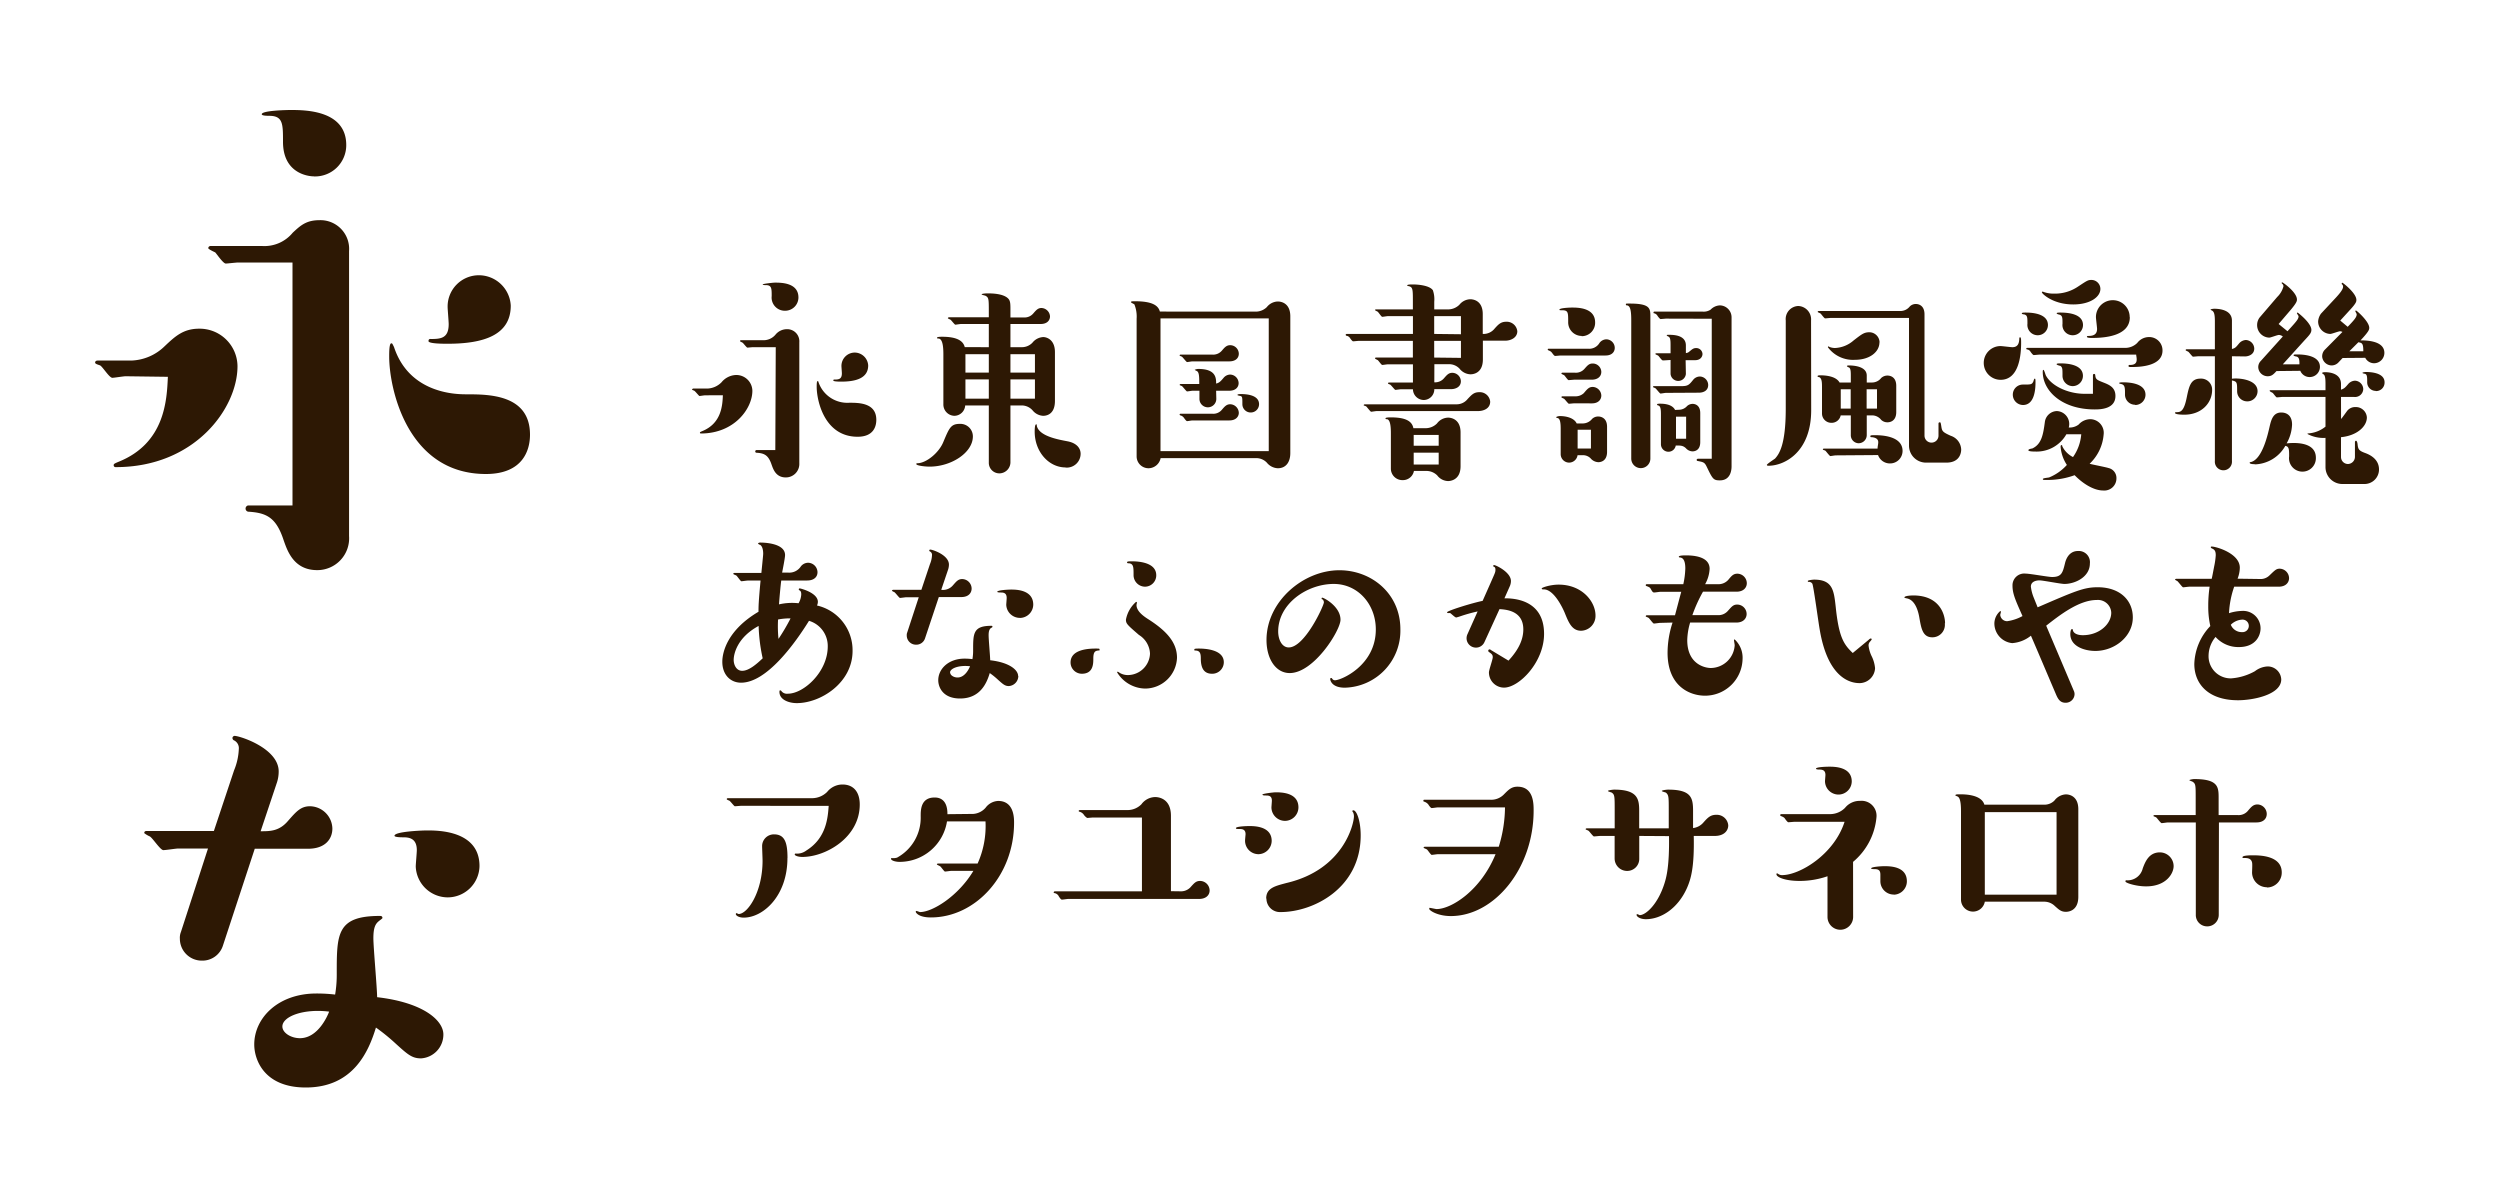
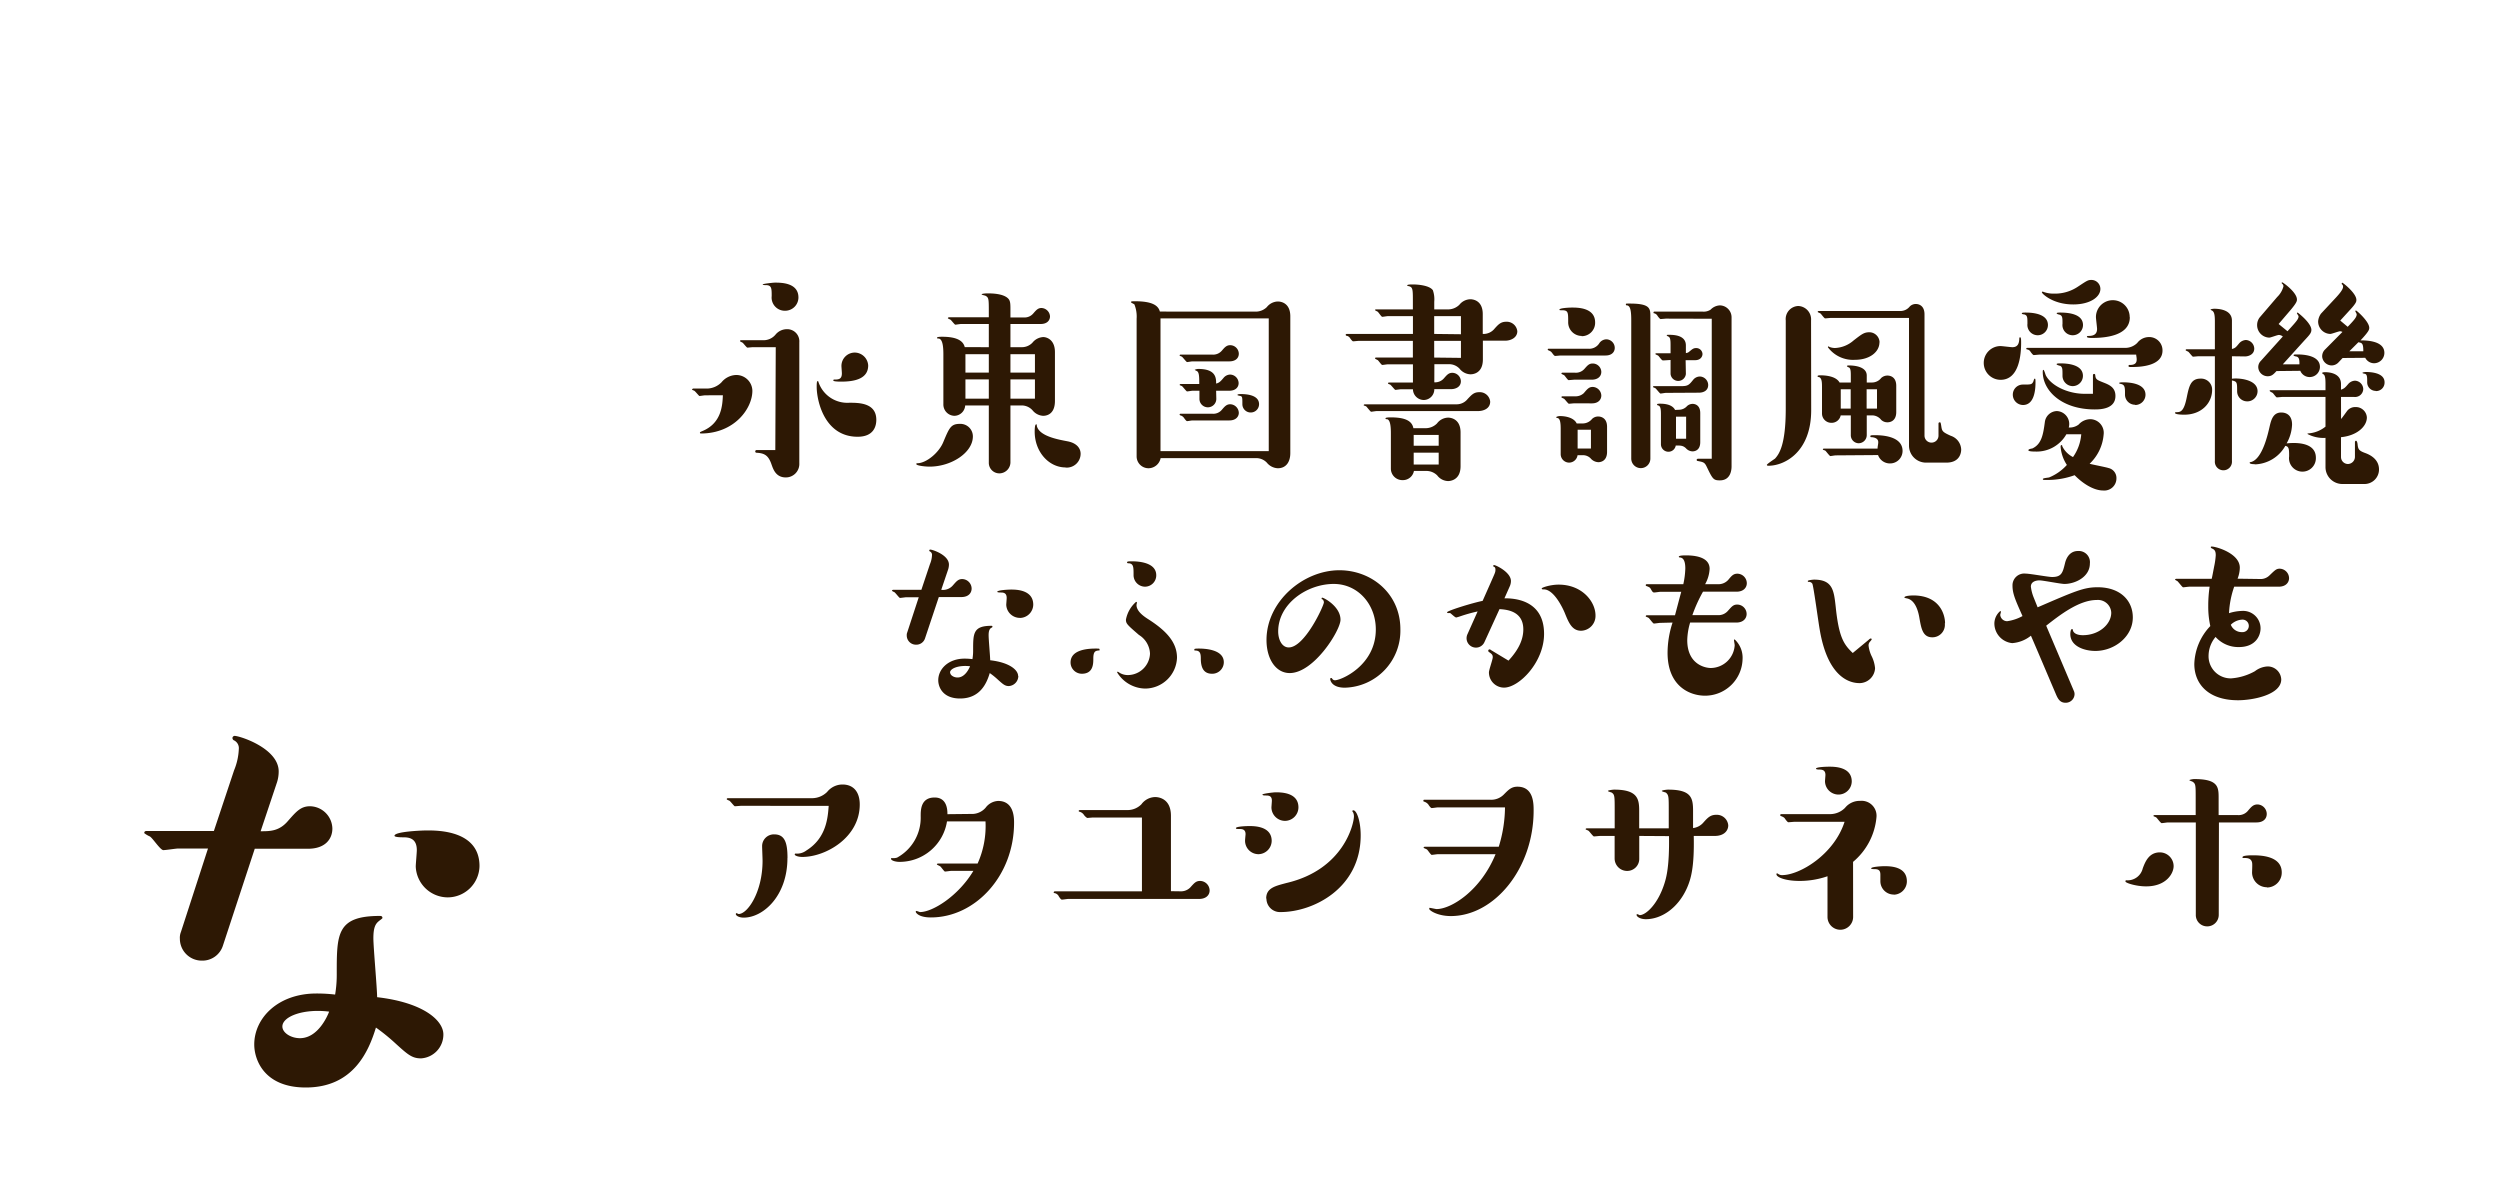
<svg xmlns="http://www.w3.org/2000/svg" viewBox="0 0 400 190">
  <defs>
    <style>.cls-1{fill:#fff;opacity:0;}.cls-2{fill:#2d1804;}</style>
  </defs>
  <title>suzumushi</title>
  <g id="レイヤー_2" data-name="レイヤー 2">
    <g id="バック">
-       <rect class="cls-1" width="400" height="190" />
-     </g>
+       </g>
    <g id="メイン">
      <path class="cls-2" d="M112.82,63.25c-.15,0-.8.11-.9.11s-.69-.79-.87-.86-.32-.11-.32-.18.14-.15.18-.15h2.27a3.35,3.35,0,0,0,2.26-1A3.13,3.13,0,0,1,117.78,60a2.57,2.57,0,0,1,2.6,2.52c0,2.85-2.88,6.84-8.25,6.84a.13.13,0,0,1-.14-.14c0-.07.07-.11.32-.22,3.17-1.26,3.28-4.21,3.35-5.76Zm11.3-7.7h-3.67c-.15,0-.76.07-.87.07s-.61-.65-.72-.75-.46-.22-.46-.29a.16.16,0,0,1,.14-.15H122a2.49,2.49,0,0,0,2.09-.9,2.36,2.36,0,0,1,1.8-.86,1.94,1.94,0,0,1,2,2.09V74.09a2.16,2.16,0,0,1-2.16,2.3c-1.58,0-2-1.29-2.26-2-.51-1.55-1.16-1.88-2.42-1.95a.2.2,0,0,1-.21-.21.21.21,0,0,1,.21-.22h3Zm1.47-5.83a2.11,2.11,0,0,1-2.12-2.34c0-1.22,0-1.76-.93-1.76-.11,0-.51,0-.51-.11s1.69-.29,1.94-.29c1,0,3.78,0,3.78,2.38A2.13,2.13,0,0,1,125.59,49.72Zm11.63,20.16c-5.33,0-6.55-5.8-6.55-8,0-.29,0-.9.14-.9s.08,0,.18.25a4.87,4.87,0,0,0,4.9,3.21c1.51,0,4.32,0,4.32,2.73C140.21,68.26,139.74,69.88,137.22,69.88Zm-2.59-8.82c-.29,0-1.3,0-1.3-.18s.15-.15.18-.15c.69,0,1.19-.07,1.19-1,0-.18-.07-1-.07-1.16a2.14,2.14,0,0,1,2.12-2.16,2.18,2.18,0,0,1,2.16,2.06C138.91,60.48,137,61.06,134.63,61.06Z" />
      <path class="cls-2" d="M148.74,74.66c-.86,0-2.12-.18-2.12-.39s.11-.15.22-.15c1.44-.07,3.42-1.72,4.1-3.42.94-2.23,1.19-2.88,2.63-2.88a2,2,0,0,1,2.09,2C155.66,72.43,152.2,74.66,148.74,74.66Zm9.47-19.11V51.84h-4.46c-.15,0-.79.11-.9.11s-.65-.72-.76-.79-.43-.18-.43-.25.11-.15.18-.15h6.37V50c0-2.12,0-2.37-.5-2.66-.11-.07-.65-.15-.65-.25s.65-.15.9-.15c.61,0,2.55,0,3.35.83.39.4.36.94.36,2.23v.79h2.12a1.81,1.81,0,0,0,1.51-.61c.47-.54.76-.9,1.33-.9A1.42,1.42,0,0,1,168,50.62c0,.54-.36,1.22-1.51,1.22h-4.82v3.71h1.83a2.33,2.33,0,0,0,1.69-.72,2.37,2.37,0,0,1,1.73-.9c.54,0,1.87.4,1.87,2.41v7.81c0,2.38-1.65,2.38-1.9,2.38a2.34,2.34,0,0,1-1.7-.9,2.35,2.35,0,0,0-1.69-.76h-1.83v9a1.79,1.79,0,0,1-1.73,1.87A1.69,1.69,0,0,1,158.21,74V64.87h-3.78a1.76,1.76,0,0,1-1.73,1.66,1.81,1.81,0,0,1-1.76-1.87v-8c0-1.41-.18-2.38-.72-2.49-.22,0-.29,0-.29-.14s.54-.15.79-.15c1.8,0,3.32.36,3.64,1.66Zm0,4.07V56.67h-3.74v2.95Zm-3.74,4.17h3.74V60.7h-3.74Zm11.12-4.17V56.67h-3.92v2.95Zm-3.92,4.17h3.92V60.7h-3.92Zm8.82,11c-2.67,0-4.94-2.49-4.94-5.73,0-.17,0-1.15.22-1.15s.11.11.11.18c.32,1.69,3.42,2.23,4.93,2.52s2.09,1.15,2.09,2A2.22,2.22,0,0,1,170.49,74.81Z" />
      <path class="cls-2" d="M201,49.86a2.54,2.54,0,0,0,1.69-.72,2.31,2.31,0,0,1,1.76-.9c.18,0,2,0,2,2.38V72.5c0,1.37-.65,2.42-2,2.42a2.38,2.38,0,0,1-1.76-.9A2.33,2.33,0,0,0,201,73.3h-15.3a2,2,0,0,1-1.91,1.62A1.9,1.9,0,0,1,181.86,73V51a5.19,5.19,0,0,0-.36-2.3c-.07-.07-.54-.25-.54-.36s.08-.14.62-.14c2.8,0,3.74.68,4,1.65Zm2,22.32V50.94H185.68V72.18ZM190.79,57.82c-.14,0-.75.11-.86.11s-.65-.72-.79-.83-.4-.15-.4-.22a.13.13,0,0,1,.14-.14H194a1.83,1.83,0,0,0,1.51-.65c.46-.54.75-.86,1.33-.86a1.39,1.39,0,0,1,1.37,1.36c0,.69-.51,1.23-1.52,1.23Zm3.82,6a1.35,1.35,0,0,1-2.7,0v-1.3h-1.12c-.14,0-.75.11-.86.11s-.65-.72-.79-.83-.4-.14-.4-.21.11-.15.14-.15h3c0-1.11,0-1.9-.4-2.08,0,0-.32-.15-.32-.18s.32-.15.57-.15c2.85,0,2.85,1.48,2.85,2.34.5-.11.75-.39,1.18-.9a1.42,1.42,0,0,1,1.05-.54,1.4,1.4,0,0,1,1.37,1.37c0,.61-.44,1.22-1.52,1.22h-2.08Zm-3.82,3.45c-.14,0-.72.11-.86.11s-.43-.43-.51-.54a1,1,0,0,0-.61-.39s-.07-.08-.07-.11a.13.13,0,0,1,.14-.14H194a1.78,1.78,0,0,0,1.51-.65c.46-.54.75-.87,1.33-.87a1.42,1.42,0,0,1,1.37,1.37c0,.58-.44,1.22-1.52,1.22ZM200.11,66a1.33,1.33,0,0,1-1.33-1.33c0-1.11,0-1.26-.39-1.33,0,0-.4-.07-.4-.14s.07-.15.54-.15c.83,0,2.92.11,2.92,1.62A1.33,1.33,0,0,1,200.11,66Z" />
      <path class="cls-2" d="M229.49,61.17a1.87,1.87,0,0,0,1.55-.65c.47-.54.75-.87,1.33-.87A1.39,1.39,0,0,1,233.74,61c0,1-1,1.26-1.51,1.26h-2.74A1.71,1.71,0,0,1,227.8,64a1.75,1.75,0,0,1-1.73-1.72h-1.91c-.14,0-.79.1-.9.1s-.72-.82-.86-.86-.32-.11-.32-.18.07-.14.17-.14h3.82V58.29h-4c-.15,0-.76.1-.91.1s-.61-.72-.75-.79-.4-.18-.4-.25a.13.13,0,0,1,.15-.14h5.9V54.54H217.4c-.15,0-.76.07-.9.07s-.44-.43-.51-.54a.81.81,0,0,0-.43-.32c-.11,0-.25-.07-.25-.18s.11-.14.21-.14h10.55V50.58h-4c-.15,0-.76.11-.91.11s-.61-.75-.75-.83-.4-.18-.4-.25.07-.11.15-.11h5.9V48.28c0-2.09,0-2.38-.79-2.52a.1.1,0,0,1-.11-.11c0-.14.65-.14.9-.14.76,0,2.66.14,3.2.93a4.45,4.45,0,0,1,.22,1.84V49.5h2.34a2.56,2.56,0,0,0,1.69-.75,2.31,2.31,0,0,1,1.73-.87c.18,0,2,0,2,2.38v3.17a2.28,2.28,0,0,0,1.91-.87c.61-.68,1-1.08,1.84-1.08A1.7,1.7,0,0,1,242.77,53c0,1-1,1.51-1.94,1.51h-3.57v3c0,2.38-1.8,2.38-2,2.38a2.32,2.32,0,0,1-1.73-.9,2.29,2.29,0,0,0-1.69-.72h-2.34Zm-9.21,4.6c-.15,0-.8.11-.9.11s-.65-.72-.76-.83-.43-.14-.43-.21.07-.15.18-.15H233a2.24,2.24,0,0,0,1.83-.86c.65-.68,1-1.08,1.84-1.08a1.67,1.67,0,0,1,1.76,1.51c0,1.12-1.08,1.51-1.94,1.51Zm7.91,2.74a2.56,2.56,0,0,0,1.73-.76,2.29,2.29,0,0,1,1.77-.93c.14,0,2,0,2,2.37v5.4c0,2.38-1.87,2.38-2,2.38a2.24,2.24,0,0,1-1.73-.9,2.47,2.47,0,0,0-1.73-.72h-2a1.79,1.79,0,0,1-1.8,1.47A1.84,1.84,0,0,1,222.54,75V69.48c0-.76,0-2.3-.61-2.41-.14,0-.25,0-.25-.14s.57-.15.83-.15c2.41,0,3.42.61,3.63,1.73Zm2,2.81V69.59h-4v1.73Zm-4,3h4V72.43h-4Zm7.56-20.84V50.58h-4.28v2.85Zm0,3.78V54.54h-4.28v2.67Z" />
      <path class="cls-2" d="M249.72,56.88c-.14,0-.75.07-.9.07s-.36-.32-.5-.5-.22-.25-.58-.4a.14.14,0,0,1-.1-.14c0-.11.07-.11.18-.11h6.33a1.91,1.91,0,0,0,1.77-.93,1.41,1.41,0,0,1,1.11-.58,1.38,1.38,0,0,1,1.33,1.37c0,.61-.43,1.22-1.47,1.22Zm3.6,10.87a1.93,1.93,0,0,0,1.41-.72,1.39,1.39,0,0,1,1-.39c.1,0,1.4,0,1.4,1.65v4c0,1.66-1.26,1.66-1.4,1.66a1.71,1.71,0,0,1-1.23-.61,1.72,1.72,0,0,0-1.19-.51h-.9a1.38,1.38,0,0,1-1.36,1.19,1.36,1.36,0,0,1-1.34-1.37V68.62c0-.87-.07-1.59-.46-1.73-.15,0-.26-.07-.26-.14s.36-.18.58-.18c1,0,2.27.28,2.7,1.18Zm-.25-14a2.17,2.17,0,0,1-2.16-2.24c0-1.54,0-1.87-1-1.87-.33,0-.4,0-.4-.1,0-.26,1.59-.33,2-.33.9,0,3.71,0,3.71,2.38A2.14,2.14,0,0,1,253.07,53.79Zm-1.15,7c-.18,0-.79.07-.94.07s-.61-.72-.72-.79-.43-.18-.43-.25a.14.14,0,0,1,.15-.15H252a1.81,1.81,0,0,0,1.51-.61c.5-.57.75-.86,1.33-.86a1.38,1.38,0,0,1,1.37,1.33c0,.83-.69,1.26-1.51,1.26Zm0,3.78c-.14,0-.79.07-.9.07s-.65-.72-.76-.79-.43-.18-.43-.25a.14.14,0,0,1,.15-.15H252a1.92,1.92,0,0,0,1.4-.5c.61-.72.86-1,1.44-1a1.42,1.42,0,0,1,1.37,1.37c0,.65-.47,1.26-1.51,1.26Zm.5,7.23h2.13v-3h-2.13ZM261,51.23c0-1.47-.14-2.27-.65-2.37-.11,0-.21,0-.21-.15s0-.14.61-.14c3.31,0,3.31.79,3.31,2.12V73.37a1.53,1.53,0,1,1-3.06,0Zm5.54,11.63c-.14,0-.75.11-.86.11s-.65-.72-.79-.83-.4-.15-.4-.22,0-.14.15-.14h4.46c1,0,1.19-.25,1.8-1a1.41,1.41,0,0,1,1.08-.54,1.38,1.38,0,0,1,1.33,1.36c0,.83-.65,1.23-1.51,1.23Zm0-11.88-.83.07c-.14,0-.4-.36-.5-.5a.82.82,0,0,0-.58-.43s-.07,0-.07-.11a.13.13,0,0,1,.14-.15h7.74a2,2,0,0,0,1.26-.32,2.19,2.19,0,0,1,1.48-.68,1.91,1.91,0,0,1,1.87,1.9V74.63c0,.57-.15,2.23-1.87,2.23-1.05,0-1.16-.22-2.13-2.23-.32-.65-.5-.69-1.4-.87a.17.17,0,0,1-.18-.18c0-.14.11-.18.25-.18h2.16V51Zm3.2,8.85a1.23,1.23,0,0,1-2.45,0V57.6c-.18,0-1,.07-1.22.07s-.65-.72-.79-.79-.43-.18-.43-.25.14-.11.18-.11h2.26V55.37c0-.76,0-1.33-.32-1.51a.84.84,0,0,1-.29-.18c0-.11,0-.11.43-.11.83,0,2.63.11,2.63,1.69v1.23a.9.9,0,0,0,.58-.26c.47-.39.64-.54,1.08-.54a1,1,0,0,1,1,.94c0,.43-.32,1-1.19,1H269.7Zm-1.08,5.73a1.73,1.73,0,0,0,1.26-.58,1.34,1.34,0,0,1,.9-.36c.11,0,1.22,0,1.22,1.48v4.64c0,1.48-1.11,1.48-1.25,1.48a1.47,1.47,0,0,1-1.05-.51c-.47-.43-.83-.43-1.62-.43a1.18,1.18,0,0,1-1.15,1,1.2,1.2,0,0,1-1.22-1.19V66.42c0-.72,0-1.44-.44-1.55-.07,0-.18-.07-.18-.14s0-.14.44-.14,1.94,0,2.44,1Zm-.5,4.64h1.62V66.67h-1.62Z" />
      <path class="cls-2" d="M289.79,65.63c0,6.69-4.25,8.89-6.84,8.89-.07,0-.25,0-.25-.14s1.12-.87,1.3-1c.68-.75,1.72-2.23,1.72-8V51.27a2.09,2.09,0,0,1,2-2.31,2.14,2.14,0,0,1,2.05,2.31Zm3.13-14.76c-.14,0-.75.07-.9.07s-.64-.72-.75-.79-.44-.18-.44-.25.08-.14.18-.14h13.14a1.9,1.9,0,0,0,1.41-.72,1.35,1.35,0,0,1,1-.4c.1,0,1.36,0,1.36,1.66V69.7a1.12,1.12,0,0,0,2.24,0V67.79c0-.18.1-.22.21-.22s.14,0,.25.72.25.87,1.51,1.44a2.4,2.4,0,0,1,1.66,2.2c0,.29-.07,2.09-2.38,2.09h-3.27a2.72,2.72,0,0,1-2.7-2.7V50.87Zm3.21,10.33v-1c0-.65,0-1.23-.29-1.41-.07,0-.33-.14-.33-.21s.11-.11.29-.11c.72,0,2.88.11,2.88,1.62V61.2h.9a1.86,1.86,0,0,0,1.41-.72,1.46,1.46,0,0,1,1-.39c.15,0,1.41,0,1.41,1.65v4.18c0,1.65-1.26,1.65-1.41,1.65a1.42,1.42,0,0,1-1-.39,1.86,1.86,0,0,0-1.41-.72h-.9v3.16a1.31,1.31,0,0,1-1.29,1.3,1.28,1.28,0,0,1-1.26-1.3V66.46h-1.62A1.47,1.47,0,0,1,293,67.65a1.49,1.49,0,0,1-1.48-1.52V62.07c0-.8,0-1.55-.46-1.73-.11,0-.26-.07-.26-.15s.15-.14.37-.14c.5,0,2.51,0,3.16,1.15Zm-2.42,11.66c-.14,0-.75.11-.86.11s-.65-.72-.76-.83-.43-.14-.43-.21a.14.14,0,0,1,.15-.15h8.6c0-.36.11-.72.11-1s-.07-.72-1-.83c-.22,0-.26,0-.26-.14s0-.18.72-.18,4.43,0,4.43,2.52a2,2,0,0,1-2.05,2,2,2,0,0,1-1.87-1.34Zm7-18.07c0,1.48-1.51,2.78-3.92,2.78a5,5,0,0,1-4.32-2c0-.07,0-.14.07-.14s.07,0,.15.07a2.45,2.45,0,0,0,.9.18,4.81,4.81,0,0,0,3-1.22c1.3-1,1.66-1.3,2.52-1.3A1.65,1.65,0,0,1,300.73,54.79Zm-4.6,10.59v-3.1h-1.59v3.1Zm4.21,0v-3.1h-1.66v3.1Z" />
      <path class="cls-2" d="M317.4,58.07a2.69,2.69,0,0,1,2.67-2.7c.29,0,1.62.18,1.91.18.86,0,1.08-.58,1.11-1.37,0-.11,0-.21.15-.21s.14.64.14.9c0,1.8-.29,5.9-3.28,5.9A2.7,2.7,0,0,1,317.4,58.07Zm4.65,5.08a1.61,1.61,0,0,1,1.62-1.62c1.22,0,1.4,0,1.62-.4.07-.07.14-.54.25-.54s.14,0,.14.61c0,1.15-.18,3.6-2,3.6A1.65,1.65,0,0,1,322.05,63.15Zm4-9.51a1.65,1.65,0,0,1-1.66-1.83c0-1.05,0-1.37-.54-1.51-.21,0-.36-.08-.36-.15s0-.14.62-.14c1.11,0,3.56.18,3.56,2A1.64,1.64,0,0,1,326.08,53.64Zm.25,3.1c-.14,0-.75.07-.9.07s-.47-.47-.5-.5a.72.72,0,0,0-.58-.4.13.13,0,0,1-.11-.14c0-.11.11-.11.18-.11h15.73a2.72,2.72,0,0,0,1.84-.79,2.37,2.37,0,0,1,1.84-.94A2.12,2.12,0,0,1,346,56.09c0,2.3-3.06,2.63-4.82,2.63-.58,0-.61,0-.61-.18s.14-.15.25-.15c.94,0,1.05-.5,1.05-.86s-.08-.61-.08-.79Zm4.32,12.74a5.46,5.46,0,0,1-4.93,2.77c-.25,0-1.15,0-1.15-.21s.54-.26.64-.29c1.48-.69,1.73-2.23,2-4.25a2,2,0,0,1,1.91-1.73,2.07,2.07,0,0,1,1.91,2.63,2.37,2.37,0,0,0,1.58-.47,2.55,2.55,0,0,1,1.87-.86,2.18,2.18,0,0,1,2.13,2.48,7.22,7.22,0,0,1-2.24,4.65c.47.14,2.6.54,3,.68a1.63,1.63,0,0,1,1.29,1.66,1.94,1.94,0,0,1-2.12,1.94c-1.55,0-3.31-1.15-4.57-2.45a12.54,12.54,0,0,1-4.43.76c-.65,0-.65,0-.65-.15s.87-.21,1-.25a7.76,7.76,0,0,0,2.84-2,6.16,6.16,0,0,1-1-2.88c0-.11,0-.29.14-.29s.07,0,.14.21a3.79,3.79,0,0,0,1.7,1.7A7.28,7.28,0,0,0,333,69.48Zm1.08-20.77c-3.24,0-5-1.73-5-1.94a.12.12,0,0,1,.11-.11s.07,0,.22.07a4.73,4.73,0,0,0,1.65.25,6.58,6.58,0,0,0,3.78-1.11c1.51-1,1.62-1.08,2.2-1.08a1.44,1.44,0,0,1,1.4,1.37C336.12,47.45,334.5,48.71,331.73,48.71Zm3.17,11.38c0-.08,0-.26.18-.26s.18.11.21.36c.08.51.29.62,1.26,1s1.95.79,1.95,2.16c0,2.09-2.38,2.16-3.31,2.16-5.3,0-8.32-3-8.32-6,0-.15,0-.33.11-.33s.32.72.36.83c.79,1.62,3.42,3,6.26,3h1.3Zm-3.28,1.69A1.66,1.66,0,0,1,330,60.05c0-1,0-1.26-.33-1.51-.07,0-.61-.15-.61-.25s.07-.15.61-.15c1.23,0,3.6.22,3.6,2A1.65,1.65,0,0,1,331.62,61.78Zm0-8.14A1.63,1.63,0,0,1,330,51.81c0-1,0-1.33-.54-1.48-.07,0-.39-.11-.39-.18s0-.14.57-.14c1.3,0,3.64.21,3.64,2A1.64,1.64,0,0,1,331.66,53.64Zm9.18-2.88c0,3-4,3.31-6,3.31-.25,0-.86,0-.86-.18s.11-.1.25-.14c.76,0,1.37-.22,1.37-1.12,0-.28-.18-1.62-.18-1.9a2.7,2.7,0,0,1,5.4,0Zm.83,14A1.62,1.62,0,0,1,340,63.07c0-1,0-1.47-.58-1.62,0,0-.36-.07-.36-.14s.08-.14.62-.14c1,0,3.6.14,3.6,2A1.65,1.65,0,0,1,341.67,64.8Z" />
      <path class="cls-2" d="M349.48,66.35c-.14,0-1.48,0-1.48-.29a.14.14,0,0,1,.15-.11c.68,0,1.26,0,1.73-2.37.36-1.73.61-3,2.19-3a1.76,1.76,0,0,1,1.87,1.8C353.94,64.44,352.29,66.35,349.48,66.35ZM357.11,57v3.6c.79-.15,4.1,0,4.1,2a1.64,1.64,0,0,1-1.65,1.62,1.61,1.61,0,0,1-1.62-1.62c0-1.41,0-1.55-.83-1.73V73.76a1.37,1.37,0,1,1-2.73,0V57h-2.6c-.14,0-.79.07-.9.07s-.64-.72-.75-.79-.43-.18-.43-.26a.16.16,0,0,1,.18-.14h4.5V51.45c0-.94-.08-1.44-.33-1.66,0-.07-.36-.18-.36-.25s.36-.14.61-.14c.72,0,2.81.14,2.81,1.9v4.54c.54-.15.61-.25,1.15-.9a1.54,1.54,0,0,1,1.08-.54,1.41,1.41,0,0,1,1.34,1.37c0,1-1,1.26-1.48,1.26Zm3.67,17.27c-.14,0-.82,0-.82-.21s0-.07.25-.15c1.8-.54,2.66-4.5,2.91-5.58S363.66,66,365,66c.61,0,1.73.25,1.73,1.94a6.54,6.54,0,0,1-.87,3c.76-.07,4.68-.47,4.68,2.3a2.15,2.15,0,1,1-4.28-.21c0-1.12,0-1.59-.61-1.69A5.79,5.79,0,0,1,360.78,74.3Zm3.46-14.9c-.47.51-.76.83-1.41.83a1.51,1.51,0,0,1-1.51-1.44,1.39,1.39,0,0,1,.4-1l3.53-3.92a1.06,1.06,0,0,0-.62-.25c-.25,0-1.33.43-1.54.43a2,2,0,0,1-1.95-2,2,2,0,0,1,.4-1.22l2.81-3.28a3.66,3.66,0,0,0,1-1.69.5.5,0,0,0-.21-.43.2.2,0,0,1-.07-.11c0-.07,0-.11.1-.11s2.34,1.58,2.34,2.74c0,.21,0,.46-.93,1.58l-2,2.34L366,53l.65-.72c.9-1,1.12-1.3,1.12-1.69,0-.07-.26-.4-.26-.47s.08-.11.11-.11,2.2,1.66,2.2,2.77c0,.47-.25.76-1.05,1.62l-3.52,3.89h2.66c0-.65,0-1.19-.58-1.26,0,0-.36-.07-.36-.18s.08-.14.58-.14c1.12,0,3.64.18,3.64,2a1.64,1.64,0,0,1-1.66,1.62,1.61,1.61,0,0,1-1.48-1Zm10.33,7.67c.18-.18.86-1.15,1-1.33a1.63,1.63,0,0,1,1.29-.58,1.77,1.77,0,0,1,1.84,1.66c0,1.44-1.58,2.91-4.14,3.16v3.17a1.12,1.12,0,0,0,1.12,1.12,1.15,1.15,0,0,0,1.11-1.12V70.78c0-.18.07-.26.18-.26s.22.26.25.62c.08.79.26,1,1.26,1.36,1.73.65,2.16,1.73,2.16,2.6a2.32,2.32,0,0,1-2.41,2.34h-3.45a2.7,2.7,0,0,1-2.7-2.7V70.06a5.42,5.42,0,0,1-2.88-.62c0-.1.07-.1.18-.1a4.9,4.9,0,0,0,2.7-1.08V63.51h-6.88c-.14,0-.75.07-.9.07s-.57-.65-.68-.72-.47-.22-.47-.33.07-.1.14-.1h8.79V61.6c0-.69,0-1.48-.29-1.69,0,0-.25-.15-.25-.22s.14-.14.46-.14,2.56,0,2.56,1.9v.9c.54-.18.68-.36,1.15-.9a1.52,1.52,0,0,1,1.08-.54,1.38,1.38,0,0,1,1.33,1.34,1.31,1.31,0,0,1-1.47,1.26h-2.09Zm.25-9.76-.65.69a1.52,1.52,0,0,1-1.11.5,1.55,1.55,0,0,1-1.51-1.37,1.5,1.5,0,0,1,.39-1.11l2.85-2.88a1,1,0,0,0-.36-.11c-.26,0-1.34.43-1.59.43a2,2,0,0,1-1.94-2,2.39,2.39,0,0,1,.47-1.26l2.44-2.62c.36-.4,1.08-1.19,1.08-1.66a.46.46,0,0,0-.21-.43.13.13,0,0,1,0-.11.12.12,0,0,1,.11-.11c.07,0,2.23,1.66,2.23,2.74,0,.25,0,.5-1,1.58l-1.58,1.73,1.19,1c1.08-1.12,1.44-1.55,1.44-2,0-.11-.22-.43-.22-.51a.12.12,0,0,1,.11-.1c.11,0,2.12,1.76,2.12,2.77,0,.28-.07.54-1,1.58l-.4.43c1,0,3.82.07,3.82,2a1.66,1.66,0,0,1-1.66,1.66,1.6,1.6,0,0,1-1.4-.87Zm1.08-1.08h2.23c0-1.29-.21-1.33-.79-1.44Zm4.21,6.34a1.36,1.36,0,0,1-1.36-1.37c0-.86,0-1.29-.4-1.37-.07,0-.36-.07-.36-.14s.32-.14.54-.14c.76,0,3,.1,3,1.65A1.35,1.35,0,0,1,380.11,62.57Z" />
-       <path class="cls-2" d="M119.62,92.89c-.14,0-.87.11-1,.11s-.65-.79-.79-.9-.5-.18-.5-.29.1-.14.18-.14h4.31c.26-2.63.29-2.91.29-3.09,0-.4-.07-1.16-.5-1.41-.07,0-.32-.14-.32-.21s.18-.15.32-.15c.32,0,4,0,4,2,0,.47-.4,2.42-.47,2.81h1a2.21,2.21,0,0,0,2-1,1.5,1.5,0,0,1,1.15-.58,1.54,1.54,0,0,1,1.51,1.51c0,.83-.65,1.33-1.65,1.33H125c-.11.8-.29,2.78-.36,3.82a9.35,9.35,0,0,1,3.13-.18,3.1,3.1,0,0,0,.43-1.4c0-.51-.14-.58-.32-.69a.17.17,0,0,1-.08-.14.17.17,0,0,1,.15-.15c.11,0,2.91.69,2.91,2.16a1.44,1.44,0,0,1-.14.58,7.33,7.33,0,0,1,5.69,7.27c0,5.11-5.11,8.35-8.93,8.35-1.19,0-2.77-.5-2.77-1.8,0-.11,0-.25.14-.25a.4.4,0,0,1,.22.18,1.12,1.12,0,0,0,1,.36c2.52,0,6.37-3.49,6.37-7.56a4.2,4.2,0,0,0-3-4.1c-2.12,3.42-6.7,9.9-10.87,9.9-1.69,0-3-1.26-3-3.35,0-1.55.83-5.08,5.79-8,0-.79,0-1.47.33-5Zm-2.23,12.68c0,.82.43,1.76,1.36,1.76,1.12,0,2.42-1.19,3.28-2a27.47,27.47,0,0,1-.65-5.18C117.93,102,117.39,104.67,117.39,105.57Zm9.1-6.63a9.94,9.94,0,0,0-2,.18,19.89,19.89,0,0,0,.07,3.1A31.88,31.88,0,0,0,126.49,98.94Z" />
      <path class="cls-2" d="M148,102.15a1.46,1.46,0,0,1-1.44,1,1.47,1.47,0,0,1-1.48-1.47,1.1,1.1,0,0,1,.07-.47L147,95.56h-2c-.14,0-.86.11-1,.11s-.75-.87-.93-.94-.36-.18-.36-.22.11-.14.18-.14h4.53l1.37-4.1a4.13,4.13,0,0,0,.33-1.44.59.59,0,0,0-.36-.61.2.2,0,0,1-.08-.15.16.16,0,0,1,.15-.14c.36,0,3,.86,3,2.41a2.77,2.77,0,0,1-.11.72l-1.12,3.31a2.07,2.07,0,0,0,1.87-.72c.54-.61.83-1,1.48-1a1.54,1.54,0,0,1,1.51,1.51c0,.65-.43,1.37-1.66,1.37h-3.59Zm14.93,6a1.62,1.62,0,0,1-1.51,1.62c-.61,0-.9-.26-1.73-1a11.87,11.87,0,0,0-1.33-1.08c-.47,1.58-1.51,4.07-4.75,4.07-2.84,0-3.49-1.91-3.49-2.92,0-1.8,1.62-3.46,4.21-3.46a10.25,10.25,0,0,1,1.26.08,8,8,0,0,0,.11-1.44c0-2.67,0-3.89,2.91-3.89.08,0,.18,0,.18.14s-.21.18-.25.22c-.21.18-.36.43-.36,1.15s.25,3.42.25,4C161.57,106,162.9,107.22,162.9,108.16Zm-10.9-.54c0,.43.57.79,1.18.79,1.23,0,1.88-1.51,2-1.8C153.44,106.39,152,106.93,152,107.62Zm11.19-8.75A2.18,2.18,0,0,1,161,96.78c0-.18.07-.93.07-1.11,0-.76-.46-.87-.9-.87-.14,0-.61,0-.61-.11,0-.28,1.87-.36,2.2-.36.75,0,3.56,0,3.56,2.42A2.16,2.16,0,0,1,163.19,98.87Z" />
      <path class="cls-2" d="M175.29,103.77c.61,0,.64,0,.64.18s0,.1-.28.14c-.44.07-.72.22-.72,1.29,0,.8,0,2.42-1.84,2.42a1.81,1.81,0,0,1-1.8-1.8C171.29,104,173.88,103.77,175.29,103.77Zm7.92,6.4a5.36,5.36,0,0,1-4.47-2.59s0-.11.11-.11a1.65,1.65,0,0,1,.29.18,2.52,2.52,0,0,0,1.37.36,3.57,3.57,0,0,0,3.49-3.42,3.69,3.69,0,0,0-1.77-3c-1.87-1.62-2.08-1.8-2.08-2.45a5,5,0,0,1,1.62-2.84.13.13,0,0,1,.14.14s-.07.29-.07.36c0,1.05,1.26,1.88,1.94,2.31,2.85,1.83,4.54,3.67,4.54,6.12A5.12,5.12,0,0,1,183.21,110.17Zm0-16.3A1.85,1.85,0,0,1,181.37,92c0-1.22,0-1.76-.68-1.87-.18,0-.36,0-.36-.14s.1-.18.75-.18c1,0,3.92.14,3.92,2.23A1.81,1.81,0,0,1,183.21,93.87Zm10.72,13.93c-1.37,0-1.76-1-1.8-2.27,0-.72,0-1.37-.75-1.44-.26,0-.29,0-.29-.14s.07-.18.72-.18c.86,0,4,.1,4,2.19A1.85,1.85,0,0,1,193.93,107.8Z" />
      <path class="cls-2" d="M206.35,107.69c-2.2,0-3.71-2.23-3.71-5.29,0-6.16,5.87-11.16,11.66-11.16,5.15,0,9.76,3.74,9.76,9.43a9.12,9.12,0,0,1-8.89,9.36c-2.06,0-2.34-1.15-2.34-1.41a.15.15,0,0,1,.14-.14c.07,0,.11,0,.18.11a.5.5,0,0,0,.47.25c.93,0,6.51-2.34,6.51-8.13,0-4-2.84-7.28-6.73-7.28-4.28,0-8.89,3.17-8.89,7.6,0,1.33.61,2.56,1.69,2.56,2.56,0,5.62-6.7,5.62-7.2a.6.6,0,0,0-.25-.51c-.11,0-.11-.07-.11-.11s0-.14.11-.14c.25,0,2.91,1.4,2.91,3.53C214.48,100.85,210.23,107.69,206.35,107.69Z" />
      <path class="cls-2" d="M237.5,102.76a1.48,1.48,0,0,1-1.33.86,1.51,1.51,0,0,1-1.52-1.47,1.57,1.57,0,0,1,.15-.69l1.62-3.63a25.13,25.13,0,0,0-2.7.75,7.1,7.1,0,0,1-.72.22c-.22,0-.87-.69-1-.72a1.39,1.39,0,0,1-.4,0s-.07-.07-.07-.11c0-.25,4.07-1.51,5.69-1.83l1.33-3c.61-1.4.72-1.58.72-1.94s-.07-.43-.22-.51-.14-.07-.14-.14a.15.15,0,0,1,.14-.14c.29,0,2.7,1.15,2.7,2.55a2.11,2.11,0,0,1-.21.9l-.83,1.87c1.12,0,6.34,0,6.34,5.69,0,4.54-4,8.6-6.41,8.6a2.43,2.43,0,0,1-2.41-2.44c0-.4.61-2.06.61-2.42s-.11-.5-.58-.82c-.1-.08-.14-.11-.14-.22a.21.21,0,0,1,.22-.22c.1,0,.17.08.28.15l2.74,1.65c1.76-1.9,2.37-3.52,2.37-5,0-3-2.77-3.17-3.81-3.24Zm11.88-9.22c3.78,0,5.9,2.74,5.9,4.93a2.37,2.37,0,0,1-2.3,2.45c-1.48,0-2-1.33-2.63-2.88-.33-.79-1.73-3.74-3.35-3.74-.25,0-.32,0-.32-.15S248.08,93.54,249.38,93.54Z" />
      <path class="cls-2" d="M265.62,99.66c-.14,0-.86.11-1,.11s-.69-.79-.83-.9-.47-.18-.47-.25a.17.17,0,0,1,.18-.18H268c.47-1.77.72-2.74,1-3.75h-3.35c-.14,0-.83.11-1,.11s-.29-.14-.47-.47-.22-.36-.76-.57c-.07,0-.1-.07-.1-.15s.07-.14.18-.14h5.83a13.07,13.07,0,0,0,.32-2.52c0-1.65-.61-1.73-.9-1.76a.13.13,0,0,1-.14-.11c0-.22.86-.22,1.15-.22,1.44,0,3.78.26,3.78,2.16a5.57,5.57,0,0,1-.72,2.45h2a2.1,2.1,0,0,0,1.69-.68c.54-.65.82-1,1.47-1a1.54,1.54,0,0,1,1.51,1.52c0,.68-.5,1.36-1.65,1.36h-5.36a23.47,23.47,0,0,0-1.7,3.75h4a2,2,0,0,0,1.69-.69c.58-.64.83-1,1.48-1a1.52,1.52,0,0,1,1.51,1.51c0,.65-.47,1.37-1.66,1.37h-7.38a10.68,10.68,0,0,0-.46,2.81c0,3.92,2.91,4.46,3.77,4.46a3.87,3.87,0,0,0,3.82-3.63c0-.15-.11-.69-.11-.79s0-.15.11-.15a4,4,0,0,1,1.26,3.17,6,6,0,0,1-6,5.83c-2.38,0-6-1.44-6-6.87a15.63,15.63,0,0,1,.8-4.83Z" />
      <path class="cls-2" d="M299,102.36a.66.66,0,0,1,.33-.21.15.15,0,0,1,.14.14c0,.07-.14.22-.25.36a.86.86,0,0,0-.25.65,5.27,5.27,0,0,0,.46,1.62,5.41,5.41,0,0,1,.58,2,2.51,2.51,0,0,1-2.45,2.38c-1,0-5-.25-6.4-8.53-.22-1.19-1-7.06-1.19-7.38a.63.63,0,0,0-.54-.29c-.15,0-.18,0-.18-.14s.86-.22,1-.22c3,0,3.17,1.76,3.46,4.32.5,4.9,1.29,6.05,2.73,7.42Zm12.17-2.63a2,2,0,0,1-2,2.24c-1.51,0-1.76-1.37-2.05-3-.11-.68-.51-3-2.09-3.24-.29-.07-.32-.07-.32-.14,0-.29,1.22-.32,1.47-.32C310.42,95.31,311.21,98.4,311.21,99.73Z" />
      <path class="cls-2" d="M331.78,110.46a1.38,1.38,0,0,1,.15.58,1.41,1.41,0,0,1-1.44,1.4c-.94,0-1.26-.68-1.62-1.55-1.08-2.52-2.81-6.62-3.92-9.18a5.4,5.4,0,0,1-3,1.19,3.17,3.17,0,0,1-2.85-3.13,2.64,2.64,0,0,1,.94-2,.13.13,0,0,1,.11.11c0,.07-.11.43-.11.51a1.1,1.1,0,0,0,1.12,1,7.15,7.15,0,0,0,2.44-.82C322.46,96,322,95,322,93.69a1.88,1.88,0,0,1,2.12-1.91c.69,0,3.6.54,4.22.54,1.51,0,1.69-.69,2.05-2.16.28-1.22,1-2,2.08-2a1.79,1.79,0,0,1,1.91,2c0,2.16-2.37,3.27-4.07,3.27-.61,0-3.42-.57-4-.57s-1.37.21-1.37,1a6.76,6.76,0,0,0,.43,1.69l.65,1.62c6.08-2.63,7.42-3.21,9.61-3.21,3.57,0,5.62,2.09,5.62,4.83,0,3.06-2.92,5.36-6,5.36-1.7,0-4-.72-4-2.7,0-.29.07-.79.25-.79s.11,0,.18.25.43.72,1.58.72c2.59,0,4.54-1.76,4.54-3.6A2.13,2.13,0,0,0,335.46,96c-2.85,0-6,2.49-8.07,4.11Z" />
      <path class="cls-2" d="M361.57,92.64a2,2,0,0,0,1.51-.54c.9-.86,1.12-1.11,1.66-1.11a1.54,1.54,0,0,1,1.51,1.51c0,.65-.47,1.37-1.66,1.37h-7.12a15,15,0,0,0-.83,4.24,7.23,7.23,0,0,1,2.05-.36,2.79,2.79,0,0,1,3,2.78c0,1.18-.79,3-3.46,3a4.87,4.87,0,0,1-3.74-1.62,4.76,4.76,0,0,0-1.12,3,3.54,3.54,0,0,0,3.6,3.63,9.11,9.11,0,0,0,3.82-1.15,3.59,3.59,0,0,1,2.05-.76A2.17,2.17,0,0,1,365,108.7c0,2.48-4.57,3.34-6.91,3.34-4.86,0-7-2.7-7-5.79a9.17,9.17,0,0,1,2.56-6.08,14.14,14.14,0,0,1-.33-3.17,21,21,0,0,1,.22-3.13h-3.24c-.18,0-.87.1-1,.1s-.75-.86-.93-1a2.87,2.87,0,0,1-.36-.21c0-.11.11-.15.21-.15h5.65c.08-.29.26-1.29.4-2a12,12,0,0,0,.25-1.76c0-.68-.18-.9-.57-1.08-.15-.07-.22-.11-.22-.22s.07-.1.18-.1c.65,0,4.46,1.08,4.46,3.38a5,5,0,0,1-.36,1.76Zm-2.84,8.5a1,1,0,0,0,1.08-1,1,1,0,0,0-1.05-1,2.79,2.79,0,0,0-1.83.82A1.88,1.88,0,0,0,358.73,101.14Z" />
      <path class="cls-2" d="M118.58,128.93c-.15,0-.87.07-1,.07s-.72-.82-.9-.9c-.36-.14-.4-.18-.4-.25s.07-.14.18-.14H130a3.44,3.44,0,0,0,2.34-1,3.16,3.16,0,0,1,2.45-1.19c1.83,0,2.77,1.26,2.77,3.2,0,5.3-5.47,8.39-9.18,8.39-.68,0-1.22-.21-1.22-.39a.13.13,0,0,1,.14-.15,2.46,2.46,0,0,0,1.73-.5c3.2-2,3.42-5.26,3.56-7.13Zm7.41,8.35c0,6.08-3.89,9.54-7,9.54-.76,0-1.26-.32-1.26-.58a.15.15,0,0,1,.14-.14s.25.14.32.14c1.41,0,3.82-3.49,3.82-8.53,0-.36-.07-1.94-.07-2.26a1.88,1.88,0,0,1,1.94-1.95C125.56,133.5,126,134.83,126,137.28Z" />
      <path class="cls-2" d="M155.36,130.23a2.88,2.88,0,0,0,2.34-1,2.65,2.65,0,0,1,2-1.08c2.55,0,2.55,2.73,2.55,3.49,0,8.46-6.19,15.15-13.31,15.15-2,0-2.42-.79-2.42-.9a.13.13,0,0,1,.11-.14c.07,0,.51.18.58.18,2,0,6.12-2.56,8.53-6.59H152.2c-.15,0-.87.11-1,.11s-.61-.72-.76-.83-.54-.25-.54-.32.11-.14.18-.14h6.34a14.62,14.62,0,0,0,1.26-6.74h-6.16a7.68,7.68,0,0,1-7.56,6.48c-.79,0-1.4-.25-1.4-.5a.12.12,0,0,1,.11-.11,2.08,2.08,0,0,0,.86-.07,7.27,7.27,0,0,0,3.78-6.62c0-1,0-3,2.23-3,2,0,2.05,2,2.05,2.67Z" />
      <path class="cls-2" d="M188.82,142.61a2.09,2.09,0,0,0,1.59-.58c.68-.75.93-1.08,1.62-1.08a1.55,1.55,0,0,1,1.51,1.52c0,.75-.58,1.36-1.69,1.36H170.93c-.18,0-.86.11-1,.11s-.22-.07-.51-.5a.94.94,0,0,0-.68-.54s-.15,0-.15-.11.11-.18.22-.18h13.9V130.8h-7.78c-.18,0-.83.07-.94.07s-.43-.28-.57-.5a1.22,1.22,0,0,0-.72-.5.13.13,0,0,1-.11-.11c0-.11.11-.15.22-.15h7.66a3.11,3.11,0,0,0,2.16-.93,2.79,2.79,0,0,1,2.2-1.15c.21,0,2.52,0,2.52,3v12.06Z" />
      <path class="cls-2" d="M201.38,136.67a2.15,2.15,0,0,1-2.17-2.2c0-.18.08-.9.08-1,0-.83-.61-.83-1-.83s-.54,0-.54-.14c0-.29,1.83-.33,2.12-.33.79,0,3.6,0,3.6,2.38A2.16,2.16,0,0,1,201.38,136.67Zm4.21-5.33a2.18,2.18,0,0,1-2.16-2.12c0-.18.07-.94.07-1.12,0-.75-.47-.82-.94-.82-.21,0-.57,0-.57-.15s1.8-.36,2.09-.36c.86,0,3.67,0,3.67,2.41A2.17,2.17,0,0,1,205.59,131.34Zm-3,12.42c0-1.69,1.45-2,3.24-2.48,9.22-2.16,10.8-9.54,10.8-10.66a1.5,1.5,0,0,0-.14-.65.38.38,0,0,1-.11-.18.13.13,0,0,1,.15-.14c.57,0,1.18,1.8,1.18,4,0,8.5-7.63,12.28-12.81,12.28A2.16,2.16,0,0,1,202.63,143.76Z" />
      <path class="cls-2" d="M230.07,136.67c-.15,0-.87.11-1,.11s-.61-.72-.72-.83-.58-.25-.58-.32.11-.15.18-.15h11.85a21.82,21.82,0,0,0,1-6.3H230.07c-.15,0-.83.11-1,.11s-.5-.5-.54-.58a1.41,1.41,0,0,0-.72-.46s-.07,0-.07-.15.11-.14.18-.14h10.51a2.85,2.85,0,0,0,2.24-.9c.68-.68,1.15-1.19,2.12-1.19,2.59,0,2.59,2.7,2.59,3.82,0,9.28-6.3,16.88-13.25,16.88-2.12,0-3.45-.9-3.45-1.15s.11-.15.18-.15.86.18,1,.18c2.34,0,7.05-2.95,9.43-8.78Z" />
      <path class="cls-2" d="M262.28,133.75v3.6a1.93,1.93,0,0,1-1.94,2,2,2,0,0,1-2-2v-3.6h-2.31c-.18,0-.86.08-1,.08s-.72-.8-.86-.9-.47-.18-.47-.26.11-.14.18-.14h4.47v-2.77c0-2.34,0-2.59-.44-2.92-.07-.07-.64-.18-.64-.29s.79-.21,1-.21c3.81,0,4,1.55,4,3.42v2.77H267v-2.77c0-2.27,0-2.52-.43-2.92-.07-.07-.68-.18-.68-.29s.75-.21,1-.21c3.74,0,4,1.33,4,3.42v2.73a2.59,2.59,0,0,0,1.69-.93c.65-.72,1.08-1.19,2-1.19a1.84,1.84,0,0,1,1.94,1.69c0,.83-.65,1.69-2.16,1.69H271c.11,5.08-.47,6.92-1.08,8.32-1.44,3.24-4.1,5-6.59,5-1,0-1.47-.47-1.47-.65s0-.15.11-.15.32.15.39.15c.94,0,2.92-1.69,4-5.22.25-.83.76-2.63.68-7.42Z" />
      <path class="cls-2" d="M296.5,146.71a2,2,0,0,1-4.1,0V140.2a13.6,13.6,0,0,1-4.46.75c-2.23,0-3.71-.57-3.71-1.08a.13.13,0,0,1,.11-.14s0,0,.14.07a1,1,0,0,0,.65.22c2.81,0,8.31-3.28,10-8.53h-8c-.19,0-.87.07-1,.07s-.47-.47-.54-.58-.18-.25-.69-.43c0,0-.07-.07-.07-.14s.07-.15.18-.15h7.78a3.37,3.37,0,0,0,2.41-1,3,3,0,0,1,2.41-1.12,2.39,2.39,0,0,1,2.63,2.56,10.53,10.53,0,0,1-3.75,7.2Zm-2.3-19.58A2.16,2.16,0,0,1,292,125c0-.14.07-.9.07-1,0-.61-.29-.87-.93-.87-.11,0-.58,0-.58-.14,0-.29,1.8-.32,2.12-.32.8,0,3.6,0,3.6,2.37A2.13,2.13,0,0,1,294.2,127.13Zm8.78,16a2.14,2.14,0,0,1-2.12-2.09c0-.14,0-.9,0-1.08,0-.68-.26-.9-.94-.9-.11,0-.54,0-.54-.11,0-.28,1.76-.36,2.09-.36.9,0,3.63,0,3.63,2.42A2.14,2.14,0,0,1,303,143.15Z" />
-       <path class="cls-2" d="M327.08,128.75a2.26,2.26,0,0,0,1.62-.65,2.45,2.45,0,0,1,1.83-1c.18,0,2,0,2,2.38v14c0,2.41-1.8,2.41-2,2.41-.79,0-1.15-.4-1.73-.9a2.42,2.42,0,0,0-1.72-.72h-9.51a1.92,1.92,0,0,1-3.81-.29V129.9c0-.61,0-2.09-.47-2.41-.07-.07-.43-.18-.43-.21,0-.19.21-.19.79-.19s3.38,0,3.85,1.66Zm-9.51,14.4h11.48V129.94H317.57Z" />
      <path class="cls-2" d="M343.38,141.82c-1.58,0-3.31-.54-3.31-.79s.18-.18.22-.18a2.49,2.49,0,0,0,2.55-1.91c.4-1.08,1-2.56,2.74-2.56a2.21,2.21,0,0,1,2.2,2.2C347.78,139.73,346.62,141.82,343.38,141.82ZM355,146.39a1.84,1.84,0,0,1-1.83,1.83,1.81,1.81,0,0,1-1.84-1.83v-14.8h-4.46c-.15,0-.83.11-1,.11s-.72-.79-.86-.9-.47-.18-.47-.25.11-.14.18-.14h6.59v-2.7c0-2,0-2.27-.43-2.59-.07-.08-.58-.22-.58-.29s.54-.18.79-.18c3.89,0,3.89,1.33,3.89,3.06v2.7H358a1.93,1.93,0,0,0,1.73-.76c.47-.54.79-.94,1.48-.94a1.54,1.54,0,0,1,1.47,1.52c0,.72-.5,1.36-1.65,1.36h-6Zm7.7-4.43a2.38,2.38,0,0,1-2.37-2.34c0-.25.07-1.37,0-1.62-.15-.68-.76-.72-1.19-.72s-.33,0-.33-.14c0-.29,1.33-.29,1.59-.29,1.08,0,4.68,0,4.68,2.74A2.38,2.38,0,0,1,362.71,142Z" />
-       <path class="cls-2" d="M20.11,60.2c-.34,0-1.87.25-2.13.25-.51,0-1.61-1.87-2-2s-.76-.25-.76-.42c0-.34.34-.34.42-.34H21a8,8,0,0,0,5.35-2.3c1.7-1.61,3-2.8,5.53-2.8a6.06,6.06,0,0,1,6.12,6c0,6.71-6.8,16.15-19.47,16.15a.3.3,0,0,1-.34-.34c0-.17.17-.26.77-.51,7.48-3,7.73-9.95,7.9-13.6ZM46.8,42H38.13c-.34,0-1.79.17-2,.17-.43,0-1.45-1.54-1.7-1.79-.17-.08-1.11-.51-1.11-.68a.37.37,0,0,1,.34-.34h8.25a5.86,5.86,0,0,0,4.93-2.13c1.19-1.1,2.12-2,4.25-2a4.59,4.59,0,0,1,4.76,4.93V85.78a5.09,5.09,0,0,1-5.1,5.44c-3.74,0-4.76-3.06-5.36-4.76-1.19-3.65-2.72-4.42-5.69-4.59a.51.51,0,0,1,0-1H46.8Zm3.48-13.78c-1.27,0-5-.67-5-5.52,0-2.89,0-4.17-2.21-4.17-.26,0-1.19,0-1.19-.25,0-.6,4-.68,4.59-.68,2.29,0,8.93,0,8.93,5.61A5,5,0,0,1,50.28,28.23ZM77.74,75.84c-12.58,0-15.47-13.69-15.47-18.79,0-.68,0-2.12.34-2.12.17,0,.17.08.43.59C65.5,63,73,63.09,74.6,63.09c3.57,0,10.2,0,10.2,6.46C84.8,72,83.69,75.84,77.74,75.84ZM71.62,55c-.68,0-3.06,0-3.06-.42s.34-.34.43-.34c1.61,0,2.8-.17,2.8-2.38,0-.43-.17-2.38-.17-2.72a5,5,0,0,1,5-5.1,5.12,5.12,0,0,1,5.1,4.84C81.74,53.65,77.32,55,71.62,55Z" />
      <path class="cls-2" d="M35.66,151.32a3.44,3.44,0,0,1-3.4,2.38,3.5,3.5,0,0,1-3.48-3.49,2.49,2.49,0,0,1,.17-1.1l4.33-13.35H28.52c-.34,0-2,.26-2.38.26-.51,0-1.78-2.05-2.21-2.21a4.11,4.11,0,0,1-.85-.51c0-.34.26-.34.43-.34H34.22l3.23-9.7a9.94,9.94,0,0,0,.76-3.4,1.39,1.39,0,0,0-.85-1.44.47.47,0,0,1-.17-.34.37.37,0,0,1,.34-.34c.85,0,7.06,2,7.06,5.69a5.72,5.72,0,0,1-.26,1.71L41.7,133c1.53,0,3,0,4.42-1.7,1.28-1.45,2-2.3,3.49-2.3a3.65,3.65,0,0,1,3.57,3.57c0,1.53-1,3.23-3.91,3.23H40.76Zm35.28,14.19a3.81,3.81,0,0,1-3.57,3.83c-1.44,0-2.12-.6-4.08-2.38a31.16,31.16,0,0,0-3.14-2.55C59,168.15,56.58,174,48.92,174c-6.71,0-8.24-4.5-8.24-6.88,0-4.25,3.82-8.16,9.94-8.16a25.7,25.7,0,0,1,3,.17,19.22,19.22,0,0,0,.26-3.4c0-6.29,0-9.18,6.88-9.18.17,0,.43,0,.43.34,0,.08-.51.42-.6.51-.51.42-.85,1-.85,2.72,0,1.44.6,8.07.6,9.43C67.8,160.41,70.94,163.3,70.94,165.51Zm-25.76-1.27c0,1,1.36,1.87,2.81,1.87,2.89,0,4.42-3.57,4.67-4.25C48.58,161.35,45.18,162.62,45.18,164.24Zm26.44-20.66a5.14,5.14,0,0,1-5.1-4.93c0-.42.17-2.21.17-2.63,0-1.79-1.1-2.05-2.12-2.05-.34,0-1.45,0-1.45-.25,0-.68,4.42-.85,5.19-.85,1.78,0,8.41,0,8.41,5.7A5.1,5.1,0,0,1,71.62,143.58Z" />
    </g>
  </g>
</svg>